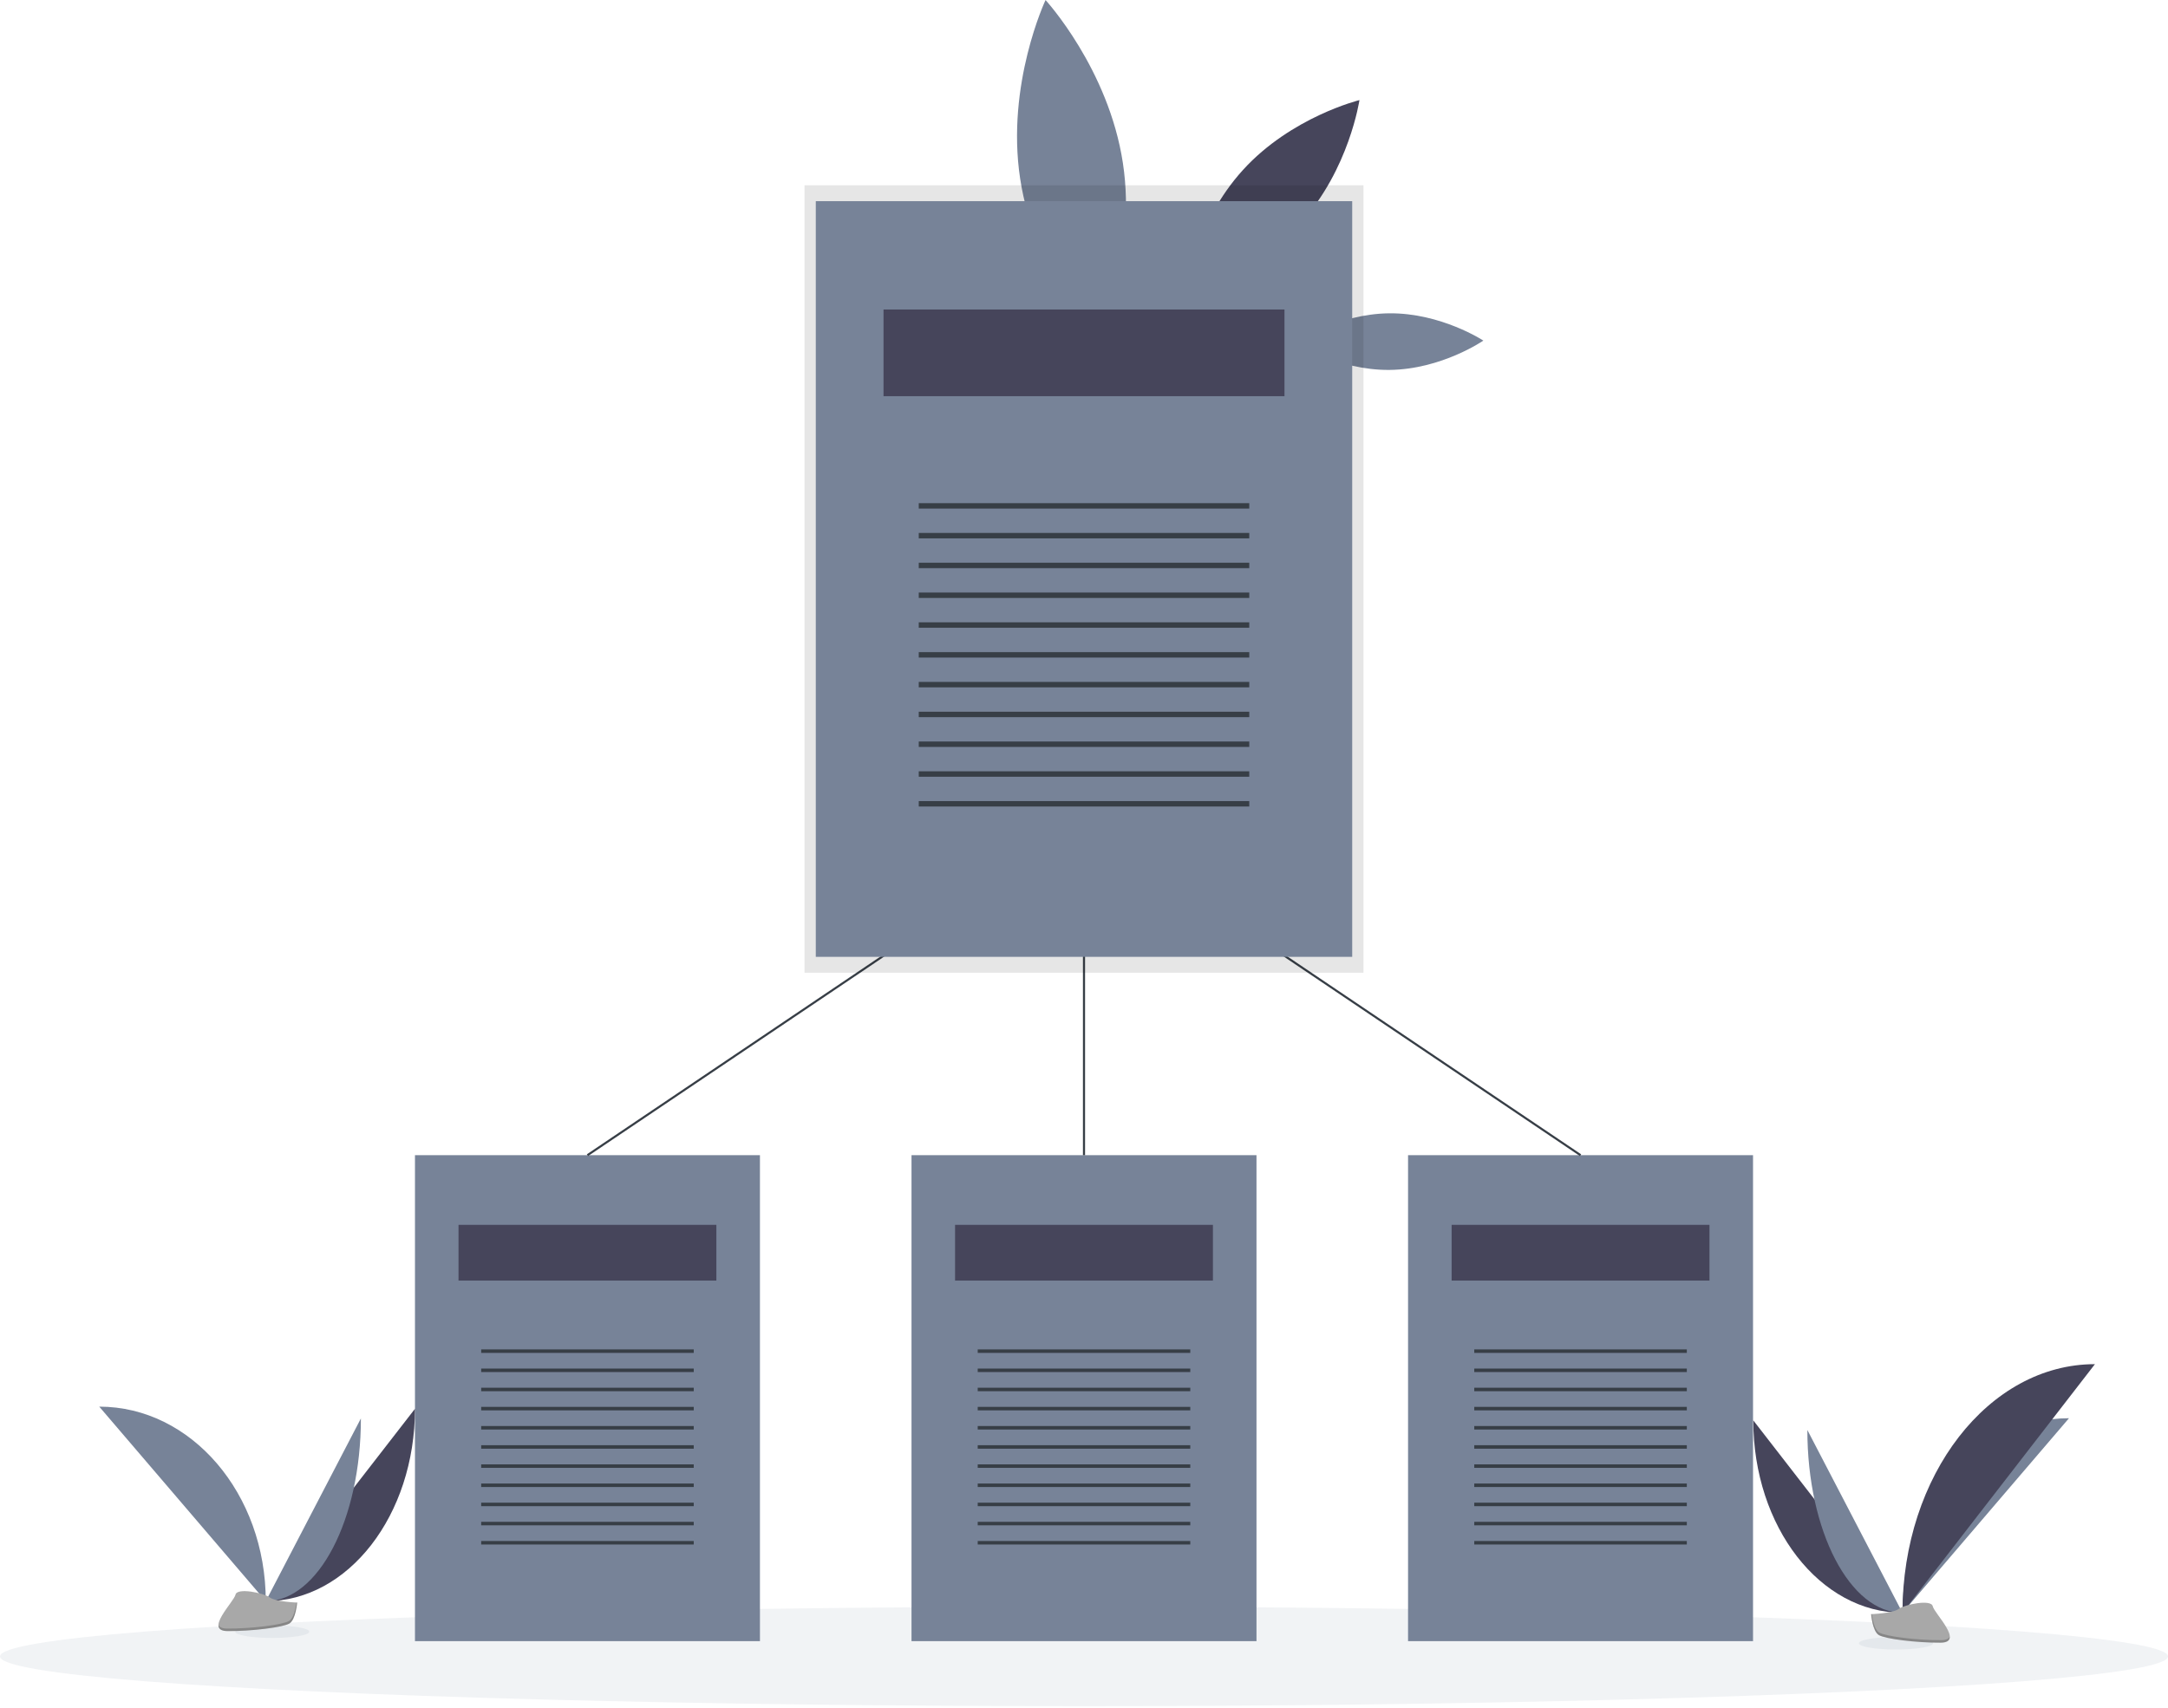
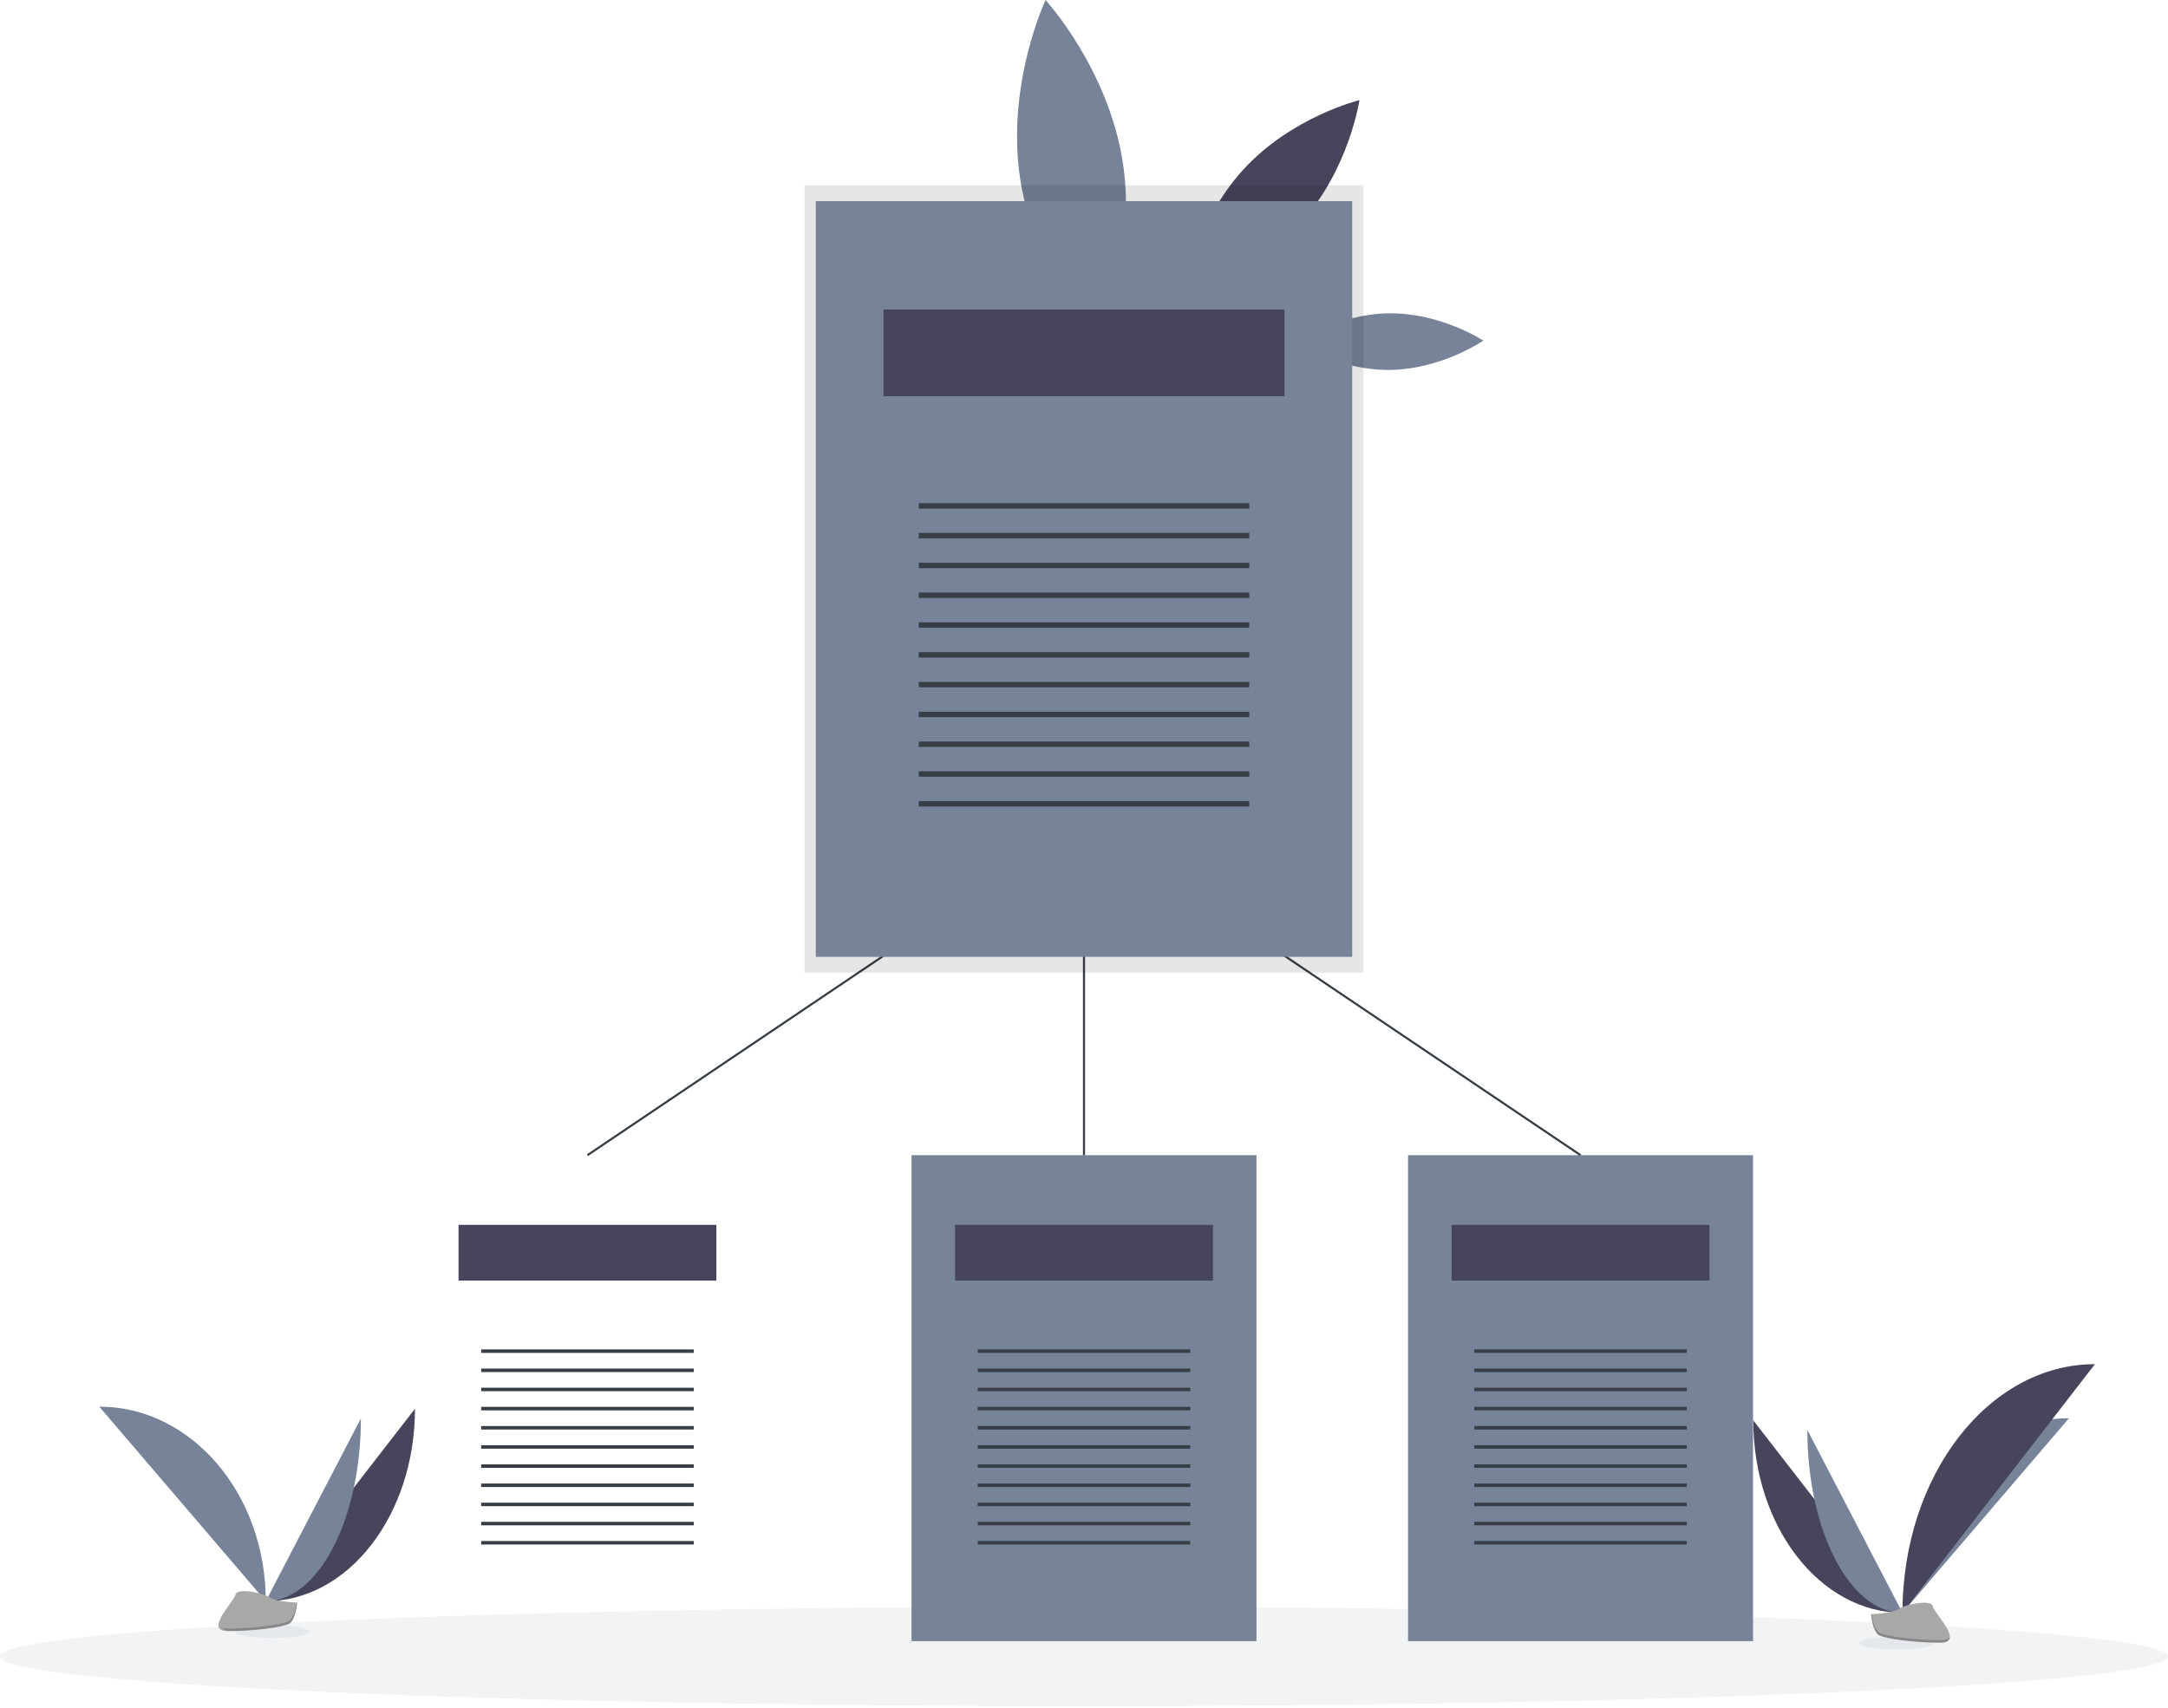
<svg xmlns="http://www.w3.org/2000/svg" width="1024px" height="807px" viewBox="0 0 1024 807" version="1.1">
  <title>undraw_File_bundle_xl7g</title>
  <g id="Page-1" stroke="none" stroke-width="1" fill="none" fill-rule="evenodd">
    <g id="Desktop-HD" transform="translate(-208, -109)">
      <g id="undraw_File_bundle_xl7g" transform="translate(208, 109)">
        <path d="M530.37,77.02 C537.13,121.58 518.37,161.39 518.37,161.39 C518.37,161.39 488.6,128.96 481.84,84.39 C475.08,39.82 493.84,0.02 493.84,0.02 C493.84,0.02 523.61,32.44 530.37,77.02 Z" id="Path" fill="#778398" fill-rule="nonzero" />
        <path d="M656.07,148.02 C680.6,147.75 700.63,160.91 700.63,160.91 C700.63,160.91 680.89,174.5 656.36,174.76 C631.83,175.02 611.8,161.87 611.8,161.87 C611.8,161.87 631.54,148.29 656.07,148.02 Z" id="Path" fill="#778398" fill-rule="nonzero" />
        <path d="M587.09,80.28 C564.26,105.37 559.43,138.16 559.43,138.16 C559.43,138.16 591.61,130.26 614.43,105.16 C637.25,80.06 642.1,47.29 642.1,47.29 C642.1,47.29 609.92,55.19 587.09,80.28 Z" id="Path" fill="#46455B" fill-rule="nonzero" />
        <ellipse id="Oval" fill="#778398" fill-rule="nonzero" opacity="0.1" cx="512" cy="782.54" rx="512" ry="23.5" />
-         <polyline id="Path" fill="#778398" fill-rule="nonzero" points="208.3 545.74 358.94 545.74 358.94 775.33 196 775.33 196 545.74 208.3 545.74" />
        <rect id="Rectangle" fill="#46455B" fill-rule="nonzero" x="216.57" y="578.66" width="121.79" height="26.33" />
        <rect id="Rectangle" fill="#373E46" fill-rule="nonzero" x="227.27" y="637.5" width="100.4" height="1.65" />
        <rect id="Rectangle" fill="#373E46" fill-rule="nonzero" x="227.27" y="646.55" width="100.4" height="1.65" />
        <rect id="Rectangle" fill="#373E46" fill-rule="nonzero" x="227.27" y="655.6" width="100.4" height="1.65" />
        <rect id="Rectangle" fill="#373E46" fill-rule="nonzero" x="227.27" y="664.65" width="100.4" height="1.65" />
        <rect id="Rectangle" fill="#373E46" fill-rule="nonzero" x="227.27" y="673.7" width="100.4" height="1.65" />
        <rect id="Rectangle" fill="#373E46" fill-rule="nonzero" x="227.27" y="682.76" width="100.4" height="1.65" />
        <rect id="Rectangle" fill="#373E46" fill-rule="nonzero" x="227.27" y="691.81" width="100.4" height="1.65" />
        <rect id="Rectangle" fill="#373E46" fill-rule="nonzero" x="227.27" y="700.86" width="100.4" height="1.65" />
        <rect id="Rectangle" fill="#373E46" fill-rule="nonzero" x="227.27" y="709.91" width="100.4" height="1.65" />
        <rect id="Rectangle" fill="#373E46" fill-rule="nonzero" x="227.27" y="718.96" width="100.4" height="1.65" />
        <rect id="Rectangle" fill="#373E46" fill-rule="nonzero" x="227.27" y="728.02" width="100.4" height="1.65" />
        <polyline id="Path" fill="#778398" fill-rule="nonzero" points="442.83 545.74 593.47 545.74 593.47 775.33 430.53 775.33 430.53 545.74 442.83 545.74" />
        <rect id="Rectangle" fill="#46455B" fill-rule="nonzero" x="451.1" y="578.66" width="121.79" height="26.33" />
        <rect id="Rectangle" fill="#373E46" fill-rule="nonzero" x="461.8" y="637.5" width="100.4" height="1.65" />
        <rect id="Rectangle" fill="#373E46" fill-rule="nonzero" x="461.8" y="646.55" width="100.4" height="1.65" />
        <rect id="Rectangle" fill="#373E46" fill-rule="nonzero" x="461.8" y="655.6" width="100.4" height="1.65" />
        <rect id="Rectangle" fill="#373E46" fill-rule="nonzero" x="461.8" y="664.65" width="100.4" height="1.65" />
        <rect id="Rectangle" fill="#373E46" fill-rule="nonzero" x="461.8" y="673.7" width="100.4" height="1.65" />
        <rect id="Rectangle" fill="#373E46" fill-rule="nonzero" x="461.8" y="682.76" width="100.4" height="1.65" />
        <rect id="Rectangle" fill="#373E46" fill-rule="nonzero" x="461.8" y="691.81" width="100.4" height="1.65" />
        <rect id="Rectangle" fill="#373E46" fill-rule="nonzero" x="461.8" y="700.86" width="100.4" height="1.65" />
        <rect id="Rectangle" fill="#373E46" fill-rule="nonzero" x="461.8" y="709.91" width="100.4" height="1.65" />
        <rect id="Rectangle" fill="#373E46" fill-rule="nonzero" x="461.8" y="718.96" width="100.4" height="1.65" />
        <rect id="Rectangle" fill="#373E46" fill-rule="nonzero" x="461.8" y="728.02" width="100.4" height="1.65" />
        <polyline id="Path" fill="#778398" fill-rule="nonzero" points="677.36 545.74 828 545.74 828 775.33 665.06 775.33 665.06 545.74 677.36 545.74" />
        <rect id="Rectangle" fill="#46455B" fill-rule="nonzero" x="685.64" y="578.66" width="121.79" height="26.33" />
        <rect id="Rectangle" fill="#373E46" fill-rule="nonzero" x="696.33" y="637.5" width="100.4" height="1.65" />
        <rect id="Rectangle" fill="#373E46" fill-rule="nonzero" x="696.33" y="646.55" width="100.4" height="1.65" />
        <rect id="Rectangle" fill="#373E46" fill-rule="nonzero" x="696.33" y="655.6" width="100.4" height="1.65" />
        <rect id="Rectangle" fill="#373E46" fill-rule="nonzero" x="696.33" y="664.65" width="100.4" height="1.65" />
        <rect id="Rectangle" fill="#373E46" fill-rule="nonzero" x="696.33" y="673.7" width="100.4" height="1.65" />
        <rect id="Rectangle" fill="#373E46" fill-rule="nonzero" x="696.33" y="682.76" width="100.4" height="1.65" />
        <rect id="Rectangle" fill="#373E46" fill-rule="nonzero" x="696.33" y="691.81" width="100.4" height="1.65" />
        <rect id="Rectangle" fill="#373E46" fill-rule="nonzero" x="696.33" y="700.86" width="100.4" height="1.65" />
        <rect id="Rectangle" fill="#373E46" fill-rule="nonzero" x="696.33" y="709.91" width="100.4" height="1.65" />
        <rect id="Rectangle" fill="#373E46" fill-rule="nonzero" x="696.33" y="718.96" width="100.4" height="1.65" />
        <rect id="Rectangle" fill="#373E46" fill-rule="nonzero" x="696.33" y="728.02" width="100.4" height="1.65" />
        <polyline id="Path" stroke="#373E46" points="512 545.74 512 387.74 277.47 545.74" />
        <line x1="746.53" y1="545.74" x2="512" y2="387.74" id="Path" stroke="#373E46" />
        <g id="Group" opacity="0.1" transform="translate(380, 87)" fill="#000000" fill-rule="nonzero">
          <polygon id="Path" points="19.93 0.54 0 0.54 0 372.54 264 372.54 264 0.54" />
        </g>
        <polyline id="Path" fill="#778398" fill-rule="nonzero" points="404.45 95.04 638.68 95.04 638.68 452.04 385.32 452.04 385.32 95.04 404.45 95.04" />
        <rect id="Rectangle" fill="#46455B" fill-rule="nonzero" x="417.31" y="146.22" width="189.38" height="40.95" />
        <rect id="Rectangle" fill="#373E46" fill-rule="nonzero" x="433.95" y="237.71" width="156.11" height="2.56" />
        <rect id="Rectangle" fill="#373E46" fill-rule="nonzero" x="433.95" y="251.78" width="156.11" height="2.56" />
        <rect id="Rectangle" fill="#373E46" fill-rule="nonzero" x="433.95" y="265.86" width="156.11" height="2.56" />
        <rect id="Rectangle" fill="#373E46" fill-rule="nonzero" x="433.95" y="279.93" width="156.11" height="2.56" />
        <rect id="Rectangle" fill="#373E46" fill-rule="nonzero" x="433.95" y="294.01" width="156.11" height="2.56" />
        <rect id="Rectangle" fill="#373E46" fill-rule="nonzero" x="433.95" y="308.09" width="156.11" height="2.56" />
        <rect id="Rectangle" fill="#373E46" fill-rule="nonzero" x="433.95" y="322.16" width="156.11" height="2.56" />
        <rect id="Rectangle" fill="#373E46" fill-rule="nonzero" x="433.95" y="336.24" width="156.11" height="2.56" />
        <rect id="Rectangle" fill="#373E46" fill-rule="nonzero" x="433.95" y="350.31" width="156.11" height="2.56" />
        <rect id="Rectangle" fill="#373E46" fill-rule="nonzero" x="433.95" y="364.39" width="156.11" height="2.56" />
        <rect id="Rectangle" fill="#373E46" fill-rule="nonzero" x="433.95" y="378.46" width="156.11" height="2.56" />
        <path d="M828.12,671.02 C828.12,721.26 859.64,761.92 898.59,761.92" id="Path" fill="#46455B" fill-rule="nonzero" />
        <path d="M898.59,761.93 C898.59,711.12 933.77,670.01 977.24,670.01" id="Path" fill="#778398" fill-rule="nonzero" />
        <path d="M853.66,675.58 C853.66,723.31 873.76,761.93 898.59,761.93" id="Path" fill="#778398" fill-rule="nonzero" />
        <path d="M898.59,761.93 C898.59,697.01 939.25,644.47 989.49,644.47" id="Path" fill="#46455B" fill-rule="nonzero" />
        <ellipse id="Oval" fill="#778398" fill-rule="nonzero" opacity="0.1" cx="895.54" cy="776.33" rx="17.52" ry="2.96" />
        <path d="M883.77,762.57 C883.77,762.57 893.77,762.26 896.77,760.12 C899.77,757.98 912.14,755.41 912.89,758.85 C913.64,762.29 927.89,775.96 916.62,776.05 C905.35,776.14 890.4,774.29 887.4,772.46 C884.4,770.63 883.77,762.57 883.77,762.57 Z" id="Path" fill="#A8A8A8" fill-rule="nonzero" />
        <path d="M916.83,774.85 C905.55,774.94 890.62,773.09 887.61,771.26 C885.32,769.87 884.41,764.86 884.1,762.56 L883.77,762.56 C883.77,762.56 884.4,770.62 887.41,772.45 C890.42,774.28 905.35,776.13 916.63,776.04 C919.89,776.04 921.01,774.85 920.95,773.14 C920.5,774.18 919.26,774.83 916.83,774.85 Z" id="Path" fill="#000000" fill-rule="nonzero" opacity="0.2" />
        <g id="Group-2" transform="translate(121, 719) scale(-1, 1) translate(-121, -719) translate(46, 664)" fill-rule="nonzero">
          <path d="M0,1.55 C0,51.79 31.52,92.45 70.47,92.45" id="Path" fill="#46455B" />
          <path d="M70.47,92.46 C70.47,41.65 105.65,0.54 149.12,0.54" id="Path" fill="#778398" />
          <path d="M25.54,6.11 C25.54,53.84 45.64,92.46 70.47,92.46" id="Path" fill="#778398" />
          <ellipse id="Oval" fill="#778398" opacity="0.1" cx="67.42" cy="106.86" rx="17.52" ry="2.96" />
          <path d="M55.65,93.1 C55.65,93.1 65.65,92.79 68.65,90.65 C71.65,88.51 84.02,85.94 84.77,89.38 C85.52,92.82 99.77,106.49 88.5,106.58 C77.23,106.67 62.28,104.82 59.28,102.99 C56.28,101.16 55.65,93.1 55.65,93.1 Z" id="Path" fill="#A8A8A8" />
-           <path d="M88.71,105.38 C77.43,105.47 62.5,103.62 59.49,101.79 C57.2,100.4 56.29,95.39 55.98,93.09 L55.65,93.09 C55.65,93.09 56.28,101.15 59.29,102.98 C62.3,104.81 77.23,106.66 88.51,106.57 C91.77,106.57 92.89,105.38 92.83,103.67 C92.38,104.71 91.14,105.36 88.71,105.38 Z" id="Path" fill="#000000" opacity="0.2" />
+           <path d="M88.71,105.38 C77.43,105.47 62.5,103.62 59.49,101.79 C57.2,100.4 56.29,95.39 55.98,93.09 L55.65,93.09 C55.65,93.09 56.28,101.15 59.29,102.98 C62.3,104.81 77.23,106.66 88.51,106.57 C92.38,104.71 91.14,105.36 88.71,105.38 Z" id="Path" fill="#000000" opacity="0.2" />
        </g>
      </g>
    </g>
  </g>
</svg>